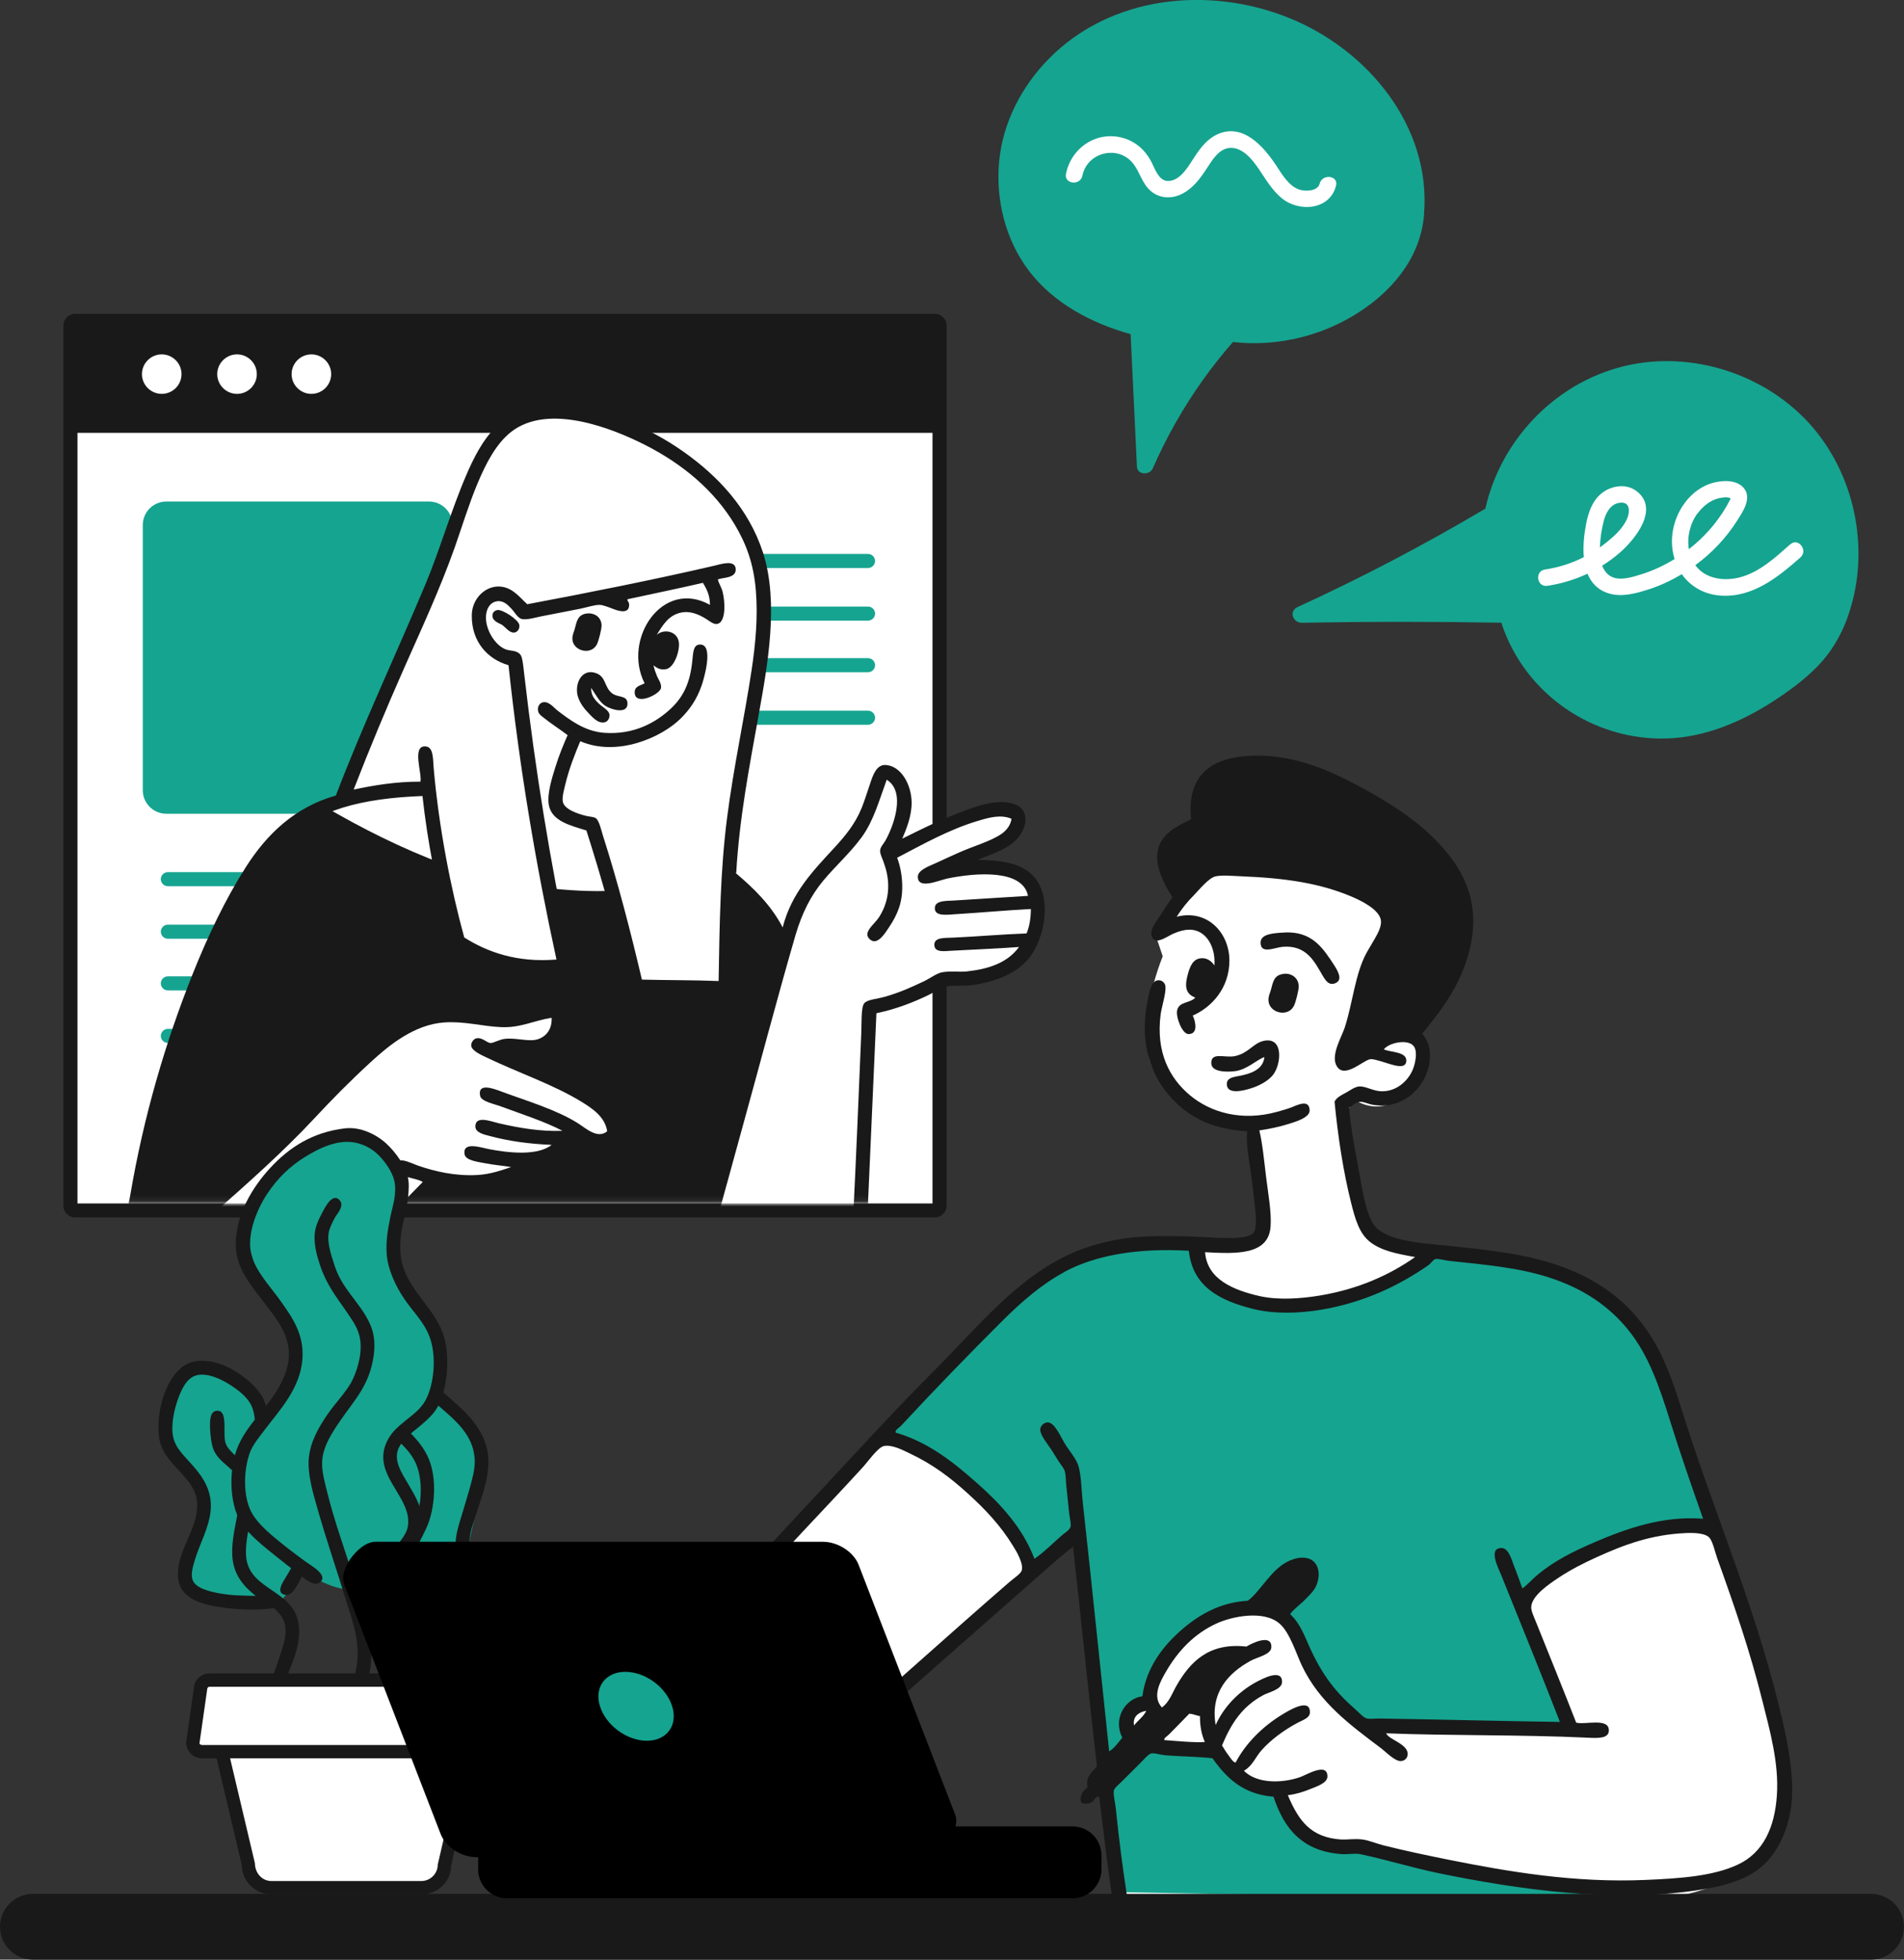
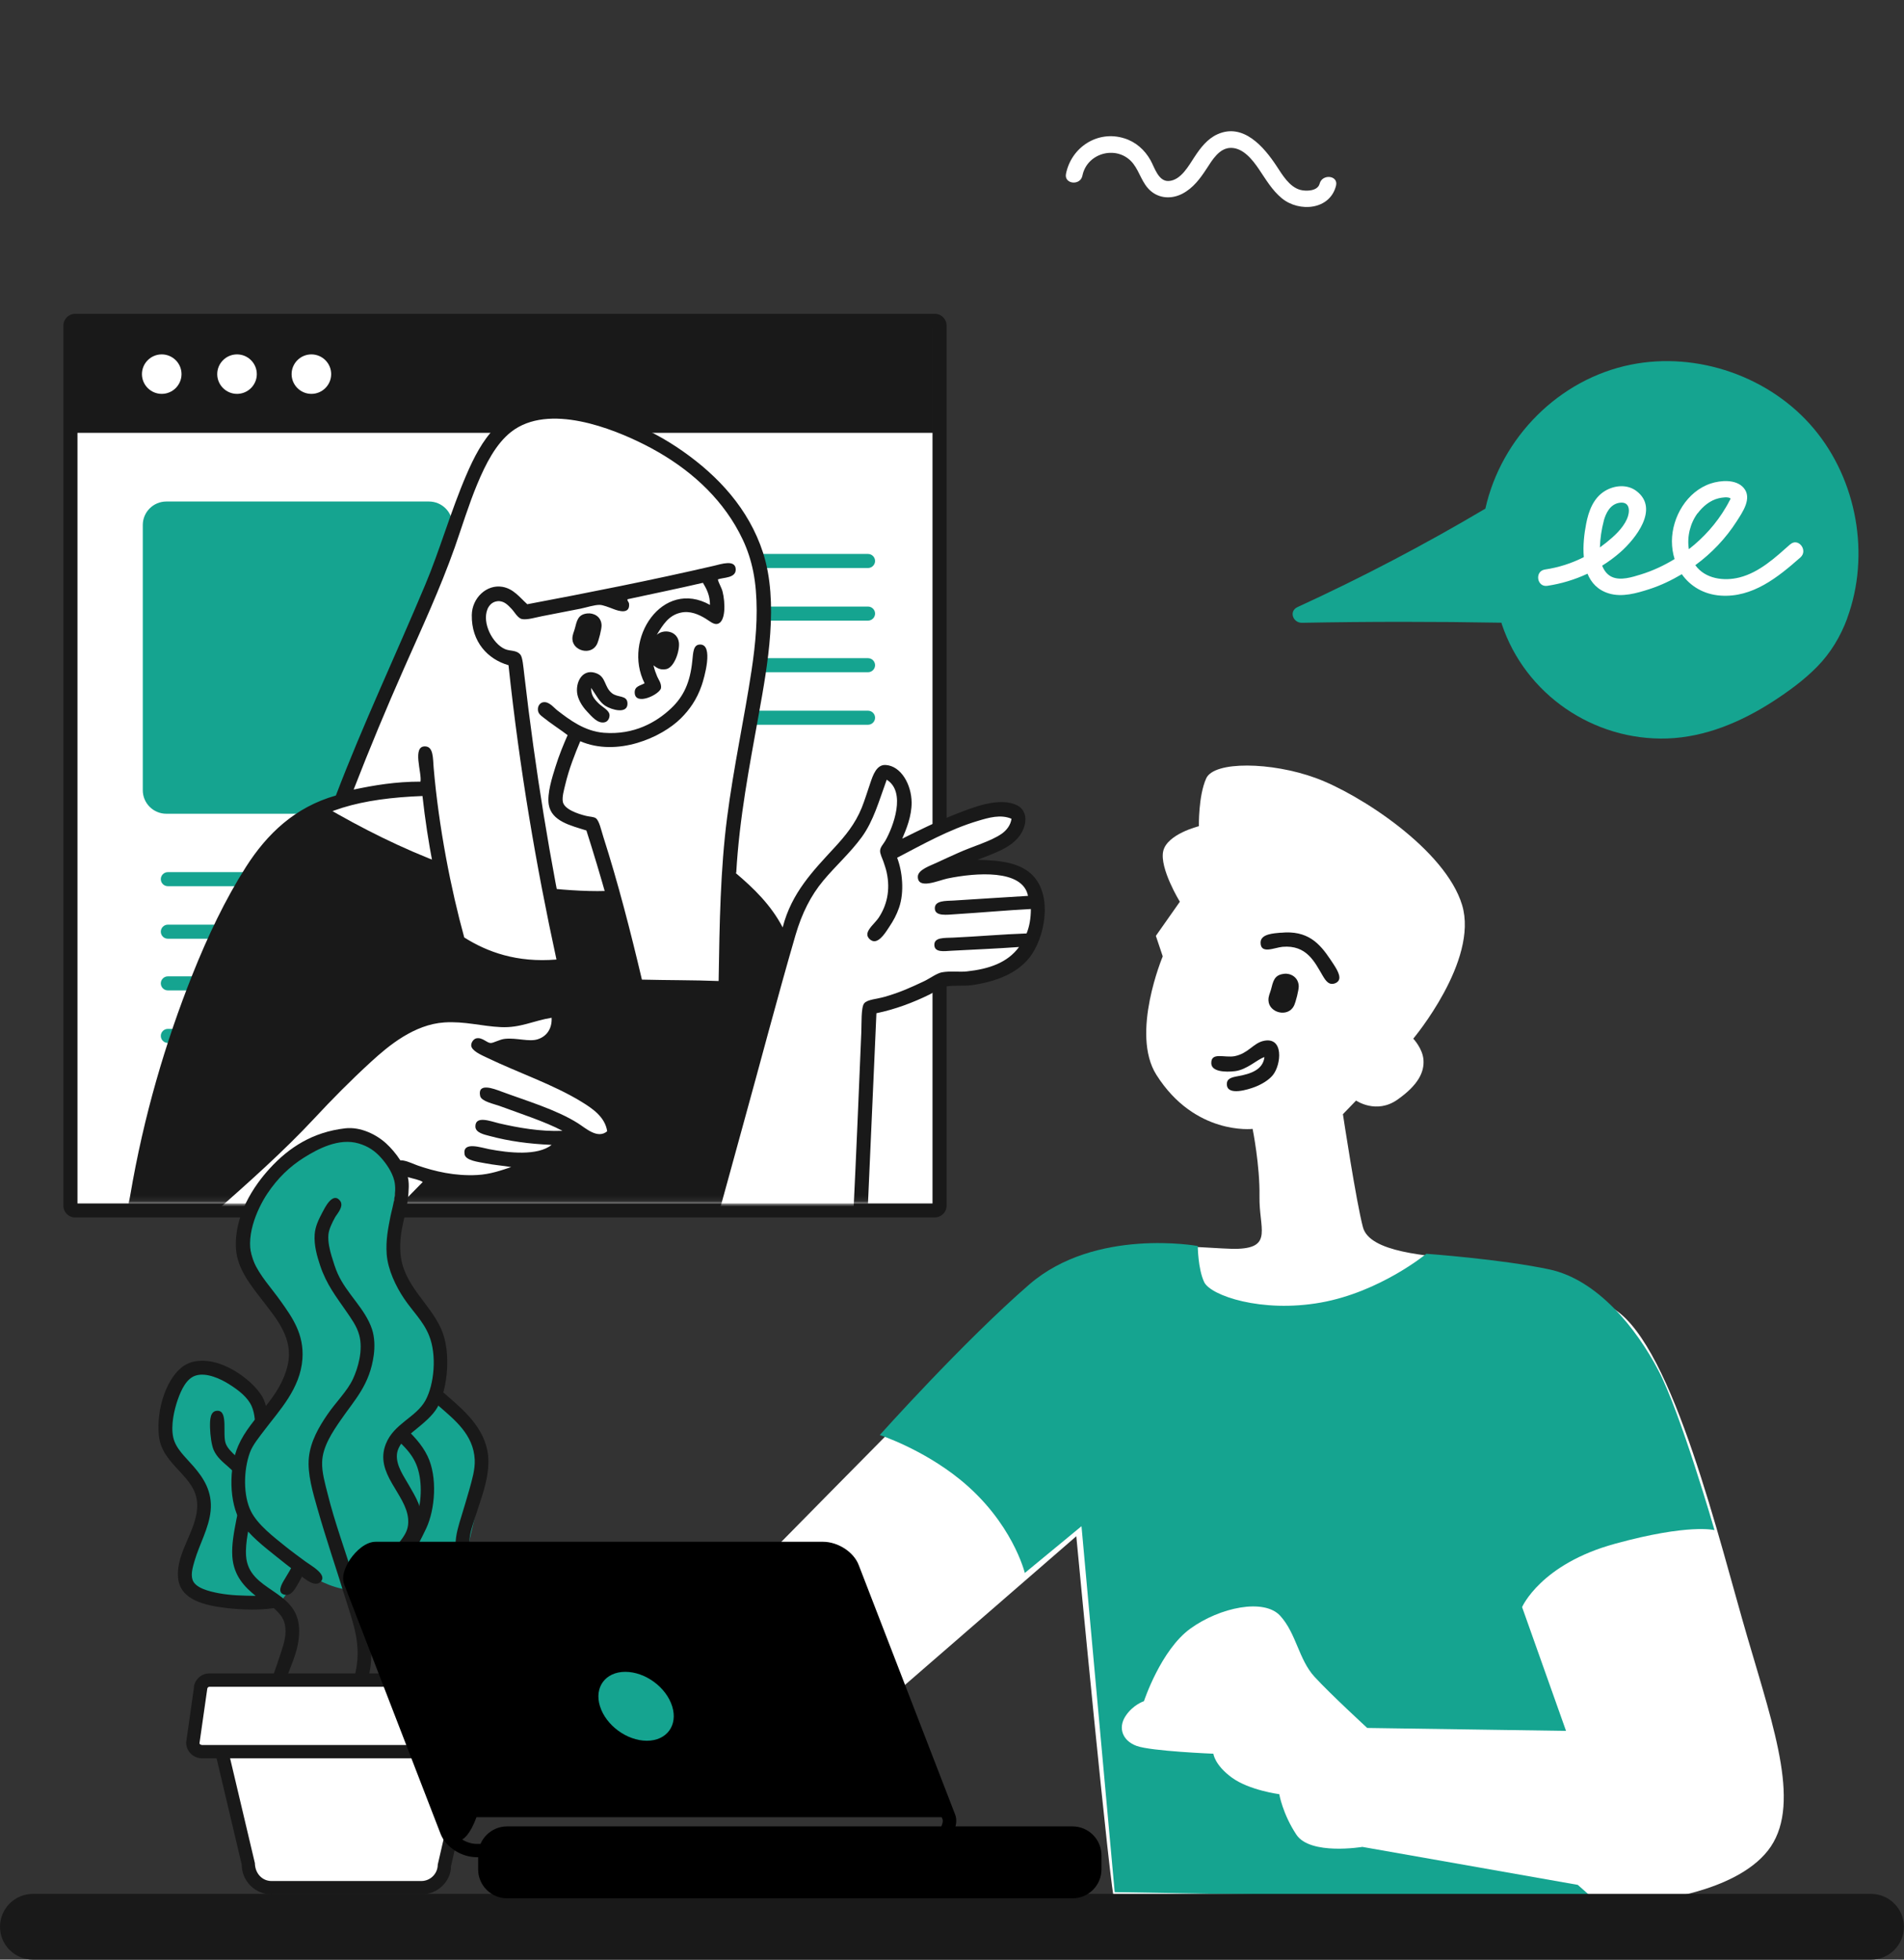
<svg xmlns="http://www.w3.org/2000/svg" width="340" height="350" viewBox="0 0 340 350" fill="none">
  <rect x="0" y="0" width="340" height="350" fill="#333333" stroke="none" />
  <g clip-path="url(#clip0_1009_967)">
    <path d="M13.415 57.305H166.938C167.402 57.305 167.777 57.678 167.777 58.142V215.342C167.777 215.805 167.402 216.179 166.938 216.179H13.415C12.951 216.179 12.576 215.805 12.576 215.342V58.142C12.576 57.678 12.951 57.305 13.415 57.305Z" fill="white" />
    <path d="M166.938 217.448H13.415C12.262 217.448 11.319 216.507 11.319 215.357V58.142C11.319 56.991 12.262 56.05 13.415 56.05H166.938C168.091 56.05 169.034 56.991 169.034 58.142V215.342C169.034 216.492 168.091 217.434 166.938 217.434V217.448ZM13.834 214.939H166.519V58.575H13.834V214.939Z" fill="#191919" />
    <mask id="mask0_1009_967" style="mask-type:luminance" maskUnits="userSpaceOnUse" x="12" y="57" width="156" height="160">
      <path d="M13.415 57.305H166.938C167.402 57.305 167.777 57.678 167.777 58.142V215.342C167.777 215.805 167.402 216.179 166.938 216.179H13.415C12.951 216.179 12.576 215.805 12.576 215.342V58.142C12.576 57.678 12.951 57.305 13.415 57.305Z" fill="white" />
    </mask>
    <g mask="url(#mask0_1009_967)">
      <path fill-rule="evenodd" clip-rule="evenodd" d="M8.369 48.461H176.086V77.308H8.369V48.461Z" fill="#191919" />
    </g>
    <path fill-rule="evenodd" clip-rule="evenodd" d="M29.704 89.573H76.597C78.918 89.573 80.804 91.455 80.804 93.77V141.141C80.804 143.457 78.918 145.339 76.597 145.339H29.704C27.384 145.339 25.497 143.457 25.497 141.141V93.77C25.497 91.455 27.384 89.573 29.704 89.573Z" fill="#15A490" />
    <path d="M155.006 101.449H87.781C87.077 101.449 86.523 100.881 86.523 100.194C86.523 99.507 87.092 98.939 87.781 98.939H155.006C155.694 98.939 156.263 99.507 156.263 100.194C156.263 100.881 155.694 101.449 155.006 101.449Z" fill="#15A490" />
    <path d="M155.006 110.846H87.781C87.077 110.846 86.523 110.278 86.523 109.591C86.523 108.903 87.092 108.336 87.781 108.336H155.006C155.694 108.336 156.263 108.903 156.263 109.591C156.263 110.278 155.694 110.846 155.006 110.846Z" fill="#15A490" />
    <path d="M155.006 120.063H87.781C87.077 120.063 86.523 119.495 86.523 118.808C86.523 118.121 87.092 117.553 87.781 117.553H155.006C155.694 117.553 156.263 118.121 156.263 118.808C156.263 119.495 155.694 120.063 155.006 120.063Z" fill="#15A490" />
    <path d="M155.006 129.444H87.781C87.077 129.444 86.523 128.877 86.523 128.189C86.523 127.502 87.092 126.935 87.781 126.935H155.006C155.694 126.935 156.263 127.502 156.263 128.189C156.263 128.877 155.694 129.444 155.006 129.444Z" fill="#15A490" />
    <path d="M97.198 158.276H29.974C29.27 158.276 28.716 157.708 28.716 157.021C28.716 156.334 29.285 155.766 29.974 155.766H97.198C97.902 155.766 98.456 156.334 98.456 157.021C98.456 157.708 97.887 158.276 97.198 158.276Z" fill="#15A490" />
    <path d="M97.198 167.658H29.974C29.27 167.658 28.716 167.09 28.716 166.403C28.716 165.716 29.285 165.148 29.974 165.148H97.198C97.902 165.148 98.456 165.716 98.456 166.403C98.456 167.09 97.887 167.658 97.198 167.658Z" fill="#15A490" />
    <path d="M97.198 176.89H29.974C29.27 176.89 28.716 176.322 28.716 175.635C28.716 174.948 29.285 174.38 29.974 174.38H97.198C97.902 174.38 98.456 174.948 98.456 175.635C98.456 176.322 97.887 176.89 97.198 176.89Z" fill="#15A490" />
    <path d="M97.198 186.271H29.974C29.27 186.271 28.716 185.704 28.716 185.016C28.716 184.329 29.285 183.762 29.974 183.762H97.198C97.902 183.762 98.456 184.329 98.456 185.016C98.456 185.704 97.887 186.271 97.198 186.271Z" fill="#15A490" />
    <path fill-rule="evenodd" clip-rule="evenodd" d="M55.606 63.295C57.553 63.295 59.139 64.879 59.139 66.821C59.139 68.763 57.553 70.347 55.606 70.347C53.66 70.347 52.073 68.763 52.073 66.821C52.073 64.879 53.66 63.295 55.606 63.295Z" fill="white" />
    <path fill-rule="evenodd" clip-rule="evenodd" d="M42.326 63.295C44.272 63.295 45.859 64.879 45.859 66.821C45.859 68.763 44.272 70.347 42.326 70.347C40.38 70.347 38.792 68.763 38.792 66.821C38.792 64.879 40.38 63.295 42.326 63.295Z" fill="white" />
    <path fill-rule="evenodd" clip-rule="evenodd" d="M28.881 63.295C30.827 63.295 32.414 64.879 32.414 66.821C32.414 68.763 30.827 70.347 28.881 70.347C26.935 70.347 25.348 68.763 25.348 66.821C25.348 64.879 26.935 63.295 28.881 63.295Z" fill="white" />
    <path fill-rule="evenodd" clip-rule="evenodd" d="M199.068 339.827C199.787 340.23 294.5 339.483 294.5 339.483C294.5 339.483 309.652 338.213 315.7 330.52C321.734 322.826 316.988 309.322 312.032 292.396C307.076 275.486 298.842 240.738 288.391 233.911C277.941 227.084 269.003 225.59 261.876 224.948C254.749 224.305 244.583 223.678 243.385 219.196C242.188 214.73 239.807 198.999 239.807 198.999L242.158 196.564C242.158 196.564 245.781 199.074 249.569 196.385C253.357 193.711 254.33 191.41 254.195 189.334C254.061 187.272 252.369 185.509 252.369 185.509C252.369 185.509 264.062 171.572 261.097 161.667C258.133 151.763 242.787 141.814 234.926 138.945C227.066 136.077 216.78 135.883 215.388 139.035C213.98 142.172 214.085 147.565 214.085 147.565C214.085 147.565 208.426 148.954 207.722 152.002C207.018 155.064 210.687 161.055 210.687 161.055L206.405 167.15L207.632 170.81C207.632 170.81 201.838 184.598 206.494 191.963C213.367 202.838 223.682 201.628 223.682 201.628C223.682 201.628 225 208.142 224.91 213.729C224.82 219.316 227.276 222.767 221.152 223.036C215.043 223.305 195.685 219.211 182.329 232.253C168.989 245.309 124.418 290.738 124.418 290.738L144.57 315.716L192.196 274.38C192.196 274.38 198.365 339.423 199.083 339.827H199.068Z" fill="white" />
-     <path fill-rule="evenodd" clip-rule="evenodd" d="M210.567 159.964L216.406 155.692C216.406 155.692 231.078 154.452 237.606 157.35C244.134 160.248 248.686 160.756 247.548 164.401C246.41 168.046 245.856 168.688 244.673 171.542C243.49 174.38 238.385 189.468 239.882 189.558C241.379 189.647 246.155 186.6 246.155 186.6L248.416 185.031L252.773 184.24C252.773 184.24 265.784 169.884 260.978 158.65C256.172 147.416 237.756 138.183 229.222 136.63C220.688 135.076 217.394 136.212 215.702 138.901C214.01 141.575 213.965 146.206 213.965 146.206C213.965 146.206 208.875 148.969 208.036 151.599C207.183 154.243 210.567 159.949 210.567 159.949V159.964Z" fill="#191919" />
    <path fill-rule="evenodd" clip-rule="evenodd" d="M279.648 309.142L271.802 287.033C271.802 287.033 275.111 279.355 288.376 275.725C301.642 272.079 306.163 273.289 306.163 273.289C306.163 273.289 300.1 252.301 296.132 244.742C292.164 237.183 285.262 228.563 276.683 226.725C268.089 224.888 254.704 223.932 254.704 223.932C254.704 223.932 246.47 230.744 235.869 232.641C225.269 234.538 216.151 231.386 215.028 228.981C213.905 226.591 213.891 222.543 213.891 222.543C213.891 222.543 195.595 219.196 183.797 229.414C172.014 239.632 157.102 256.304 157.102 256.304C157.102 256.304 164.618 258.739 171.4 264.222C180.802 271.825 183.003 280.938 183.003 280.938L193.124 272.587L199.053 337.944L284.888 339.423L281.744 336.645L243.281 329.863C243.281 329.863 233.983 331.416 231.498 327.681C229.027 323.947 228.443 320.451 228.443 320.451C228.443 320.451 223.068 319.749 219.984 317.493C216.885 315.238 216.675 313.221 216.675 313.221C216.675 313.221 205.551 312.773 202.976 311.831C200.401 310.89 199.637 308.59 200.97 306.528C202.302 304.467 204.278 303.839 204.278 303.839C204.278 303.839 207.288 294.682 212.573 290.872C217.843 287.063 225.748 285.42 228.623 288.602C231.498 291.784 231.902 296.385 234.732 299.477C237.561 302.569 244.149 308.62 244.149 308.62L279.648 309.142Z" fill="#15A490" />
-     <path fill-rule="evenodd" clip-rule="evenodd" d="M253.896 184.523C254.914 185.778 255.573 187.078 255.288 189.573C254.809 193.8 250.812 198.342 245.077 197.311C244.389 197.192 243.565 196.773 242.891 196.788C242.053 196.803 241.589 197.49 240.885 197.834C241.229 201.479 241.873 204.99 242.547 208.455C243.206 211.846 243.58 215.432 244.987 218.195C246.784 221.736 253.731 221.99 259.031 222.543C264.271 223.095 269.676 223.678 274.213 224.813C283.84 227.218 290.428 231.67 294.964 238.915C297.135 242.396 298.707 246.654 300.115 251.18C305.684 269.122 312.751 285.166 317.392 303.57C318.605 308.396 319.773 313.281 320.012 318.36C320.282 324.096 318.62 328.742 316.09 331.849C313.41 335.136 309.397 336.54 304.232 337.422C288.526 340.081 270.605 337.377 256.875 334.553C252.114 333.567 247.623 332.163 242.921 331.162C242.023 330.968 240.571 331.222 239.702 331.162C232.74 330.699 229.387 326.86 227.41 320.899C221.916 320.466 218.966 317.493 216.511 314.028C213.681 313.729 211.031 313.729 208.141 313.505C207.243 313.43 206.21 313.071 205.611 313.161C205.102 313.236 204.159 314.356 203.784 314.73C202.467 316.044 201.868 316.642 200.476 318.031C199.922 318.584 199.008 319.331 198.904 319.779C198.754 320.451 199.143 321.915 199.248 322.991C199.832 328.638 200.416 333.194 201.254 338.662C201.494 340.185 202.826 344.368 200.476 344.144C198.889 343.995 198.933 340.932 198.649 339.095C197.691 333.045 197.077 327.084 196.298 320.989C195.67 320.63 195.46 321.587 194.996 321.855C194.502 322.154 193.738 322.259 193.079 321.945C192.645 320.541 193.588 319.794 194.217 319.166C193.738 317.239 195.176 316.477 195.879 315.432C194.367 302.465 193.079 289.274 191.612 276.277C189.845 277.577 187.944 279.28 186.117 280.893C174.349 291.246 162.551 301.673 150.619 312.22C149.72 313.012 148.597 314.326 147.654 314.222C147.04 314.162 146.486 313.818 146.442 313.086C146.382 312.28 147.52 311.383 148.358 310.651C159.138 301.315 169.424 291.948 180.278 282.537C180.997 281.909 182.329 281.058 182.464 280.445C182.764 279.041 181.491 277.069 180.892 276.098C178.646 272.423 175.921 269.555 172.777 266.702C169.738 263.938 166.519 261.488 162.402 259.561C161.264 259.023 159.347 257.992 157.865 258.261C156.802 258.455 154.916 261.129 154.197 261.921C147.115 269.674 140.198 276.74 133.086 284.718C132.458 285.42 130.571 288.288 129.343 288.288C128.565 288.288 128.086 287.735 128.041 287.153C127.966 286.241 129.448 284.882 130.137 284.105C135.766 277.771 141.606 271.512 147.235 265.477C153.957 258.261 160.395 251.21 167.118 244.503C173.721 237.915 180.218 229.878 188.663 225.187C192.765 222.901 198.245 221.109 204.713 220.84C207.782 220.705 211.226 220.765 214.654 220.929C217.619 221.064 222.979 221.587 223.907 220.063C224.491 219.077 224.251 217.045 224.087 215.447C223.907 213.833 223.727 212.25 223.562 210.92C223.158 207.529 222.485 204.855 222.694 202.047C217.184 201.718 213.277 200.045 210.133 197.087C206.195 193.367 203.35 187.481 204.817 179.34C205.117 177.696 205.461 175.127 206.824 175.082C207.497 175.052 207.797 175.441 207.962 175.695C208.531 176.546 207.468 179.609 207.258 181.177C206.39 187.9 208.8 192.531 212.498 195.623C216.151 198.685 221.751 200.329 228.024 198.581C228.818 198.357 229.716 198.118 230.554 197.804C231.617 197.401 233.818 196.206 233.863 198.327C233.893 199.671 231.078 200.433 230.03 200.762C228.279 201.315 226.557 201.643 224.88 201.897C225.419 204.078 225.718 207.126 226.093 210.248C226.467 213.296 227.081 216.552 226.886 219.122C226.482 224.156 220.868 223.962 215.193 223.648C215.552 228.533 220.329 230.43 224.88 231.476C228.219 232.238 232.291 231.954 235.69 231.386C242.712 230.221 248.311 227.607 252.698 224.515C249.344 223.917 246.754 223.394 244.763 221.9C242.712 220.376 241.993 217.688 241.274 214.849C239.867 209.262 238.909 202.943 238.31 196.743C238.759 195.952 239.463 195.638 240.316 195.175C241.035 194.786 241.933 194.084 242.757 194.039C243.895 193.995 245.227 194.876 246.679 194.906C249.284 194.966 251.336 193.203 252.264 191.082C252.653 190.185 253.342 187.571 252.264 186.645C251.006 185.569 247.937 186.316 247.114 187.422C248.401 187.989 251.231 187.81 251.126 189.513C251.036 190.947 249.09 190.305 248.162 190.036C247.143 189.737 245.467 189.125 244.763 189.169C243.46 189.259 239.822 193.054 238.564 190.126C237.741 188.198 239.627 185.091 240.137 183.508C241.559 179.116 241.978 174.007 243.969 170.287C244.404 169.48 244.973 168.599 245.541 167.583C246.036 166.717 246.754 165.402 246.589 164.356C246.275 162.444 243.176 160.92 241.439 160.173C235.78 157.753 229.581 156.827 221.721 156.513C220.209 156.454 218.307 156.259 217.095 156.513C215.837 156.767 214.085 158.993 213.262 159.815C211.959 161.114 211.046 162.31 210.118 163.729C215.627 162.339 219.535 166.627 219.535 171.557C219.535 176.486 216.361 179.907 212.992 181.386C213.546 182.567 213.95 184.718 212.214 184.688C211.106 184.673 209.923 181.625 210.207 180.43C210.582 178.832 212.543 179.205 213.441 178.175C211.645 177.487 211.525 176.098 212.139 173.917C212.528 172.513 213.082 171.153 214.669 171.138C215.523 171.123 216.316 171.601 216.855 172.438C217.095 169.346 215.597 166.463 213.022 166.089C211.75 165.895 210.402 166.373 209.444 166.791C208.426 167.239 206.06 169.062 205.611 167.045C205.342 165.835 206.779 164.177 207.273 163.385C208.081 162.085 208.71 161.174 209.369 160.248C207.752 157.768 205.297 153.257 207.542 149.985C208.74 148.222 210.627 147.341 212.693 146.325C211.914 138.587 216.121 135.435 222.814 135.016C230.524 134.523 237.067 137.437 242.352 140.245C247.682 143.068 252.968 146.4 256.83 150.508C260.723 154.646 264.316 160.263 262.669 168.524C261.337 175.202 257.848 179.863 254.031 184.538L253.896 184.523ZM259.735 168.942C260.558 165.611 260.558 161.966 259.391 158.933C258.357 156.259 256.561 154.108 254.6 152.151C250.767 148.327 246.14 145.25 241.08 142.575C236.124 139.961 229.821 137.138 222.844 137.616C218.577 137.915 215.508 139.334 215.163 143.278C215.058 144.577 215.537 146.908 215.163 147.714C214.729 148.656 212.603 149.104 211.585 149.716C210.716 150.239 209.534 151.061 209.234 152.33C208.695 154.541 210.133 156.349 210.986 158.067C212.708 157.081 214.025 154.497 216.047 153.974C217.259 153.66 219.071 153.884 220.763 153.884C225.569 153.884 230.255 154.437 233.938 155.184C239.103 156.244 244.463 157.888 247.458 160.92C247.997 161.458 248.491 162.28 248.76 162.922C250.063 165.999 247.682 168.703 246.5 170.84C243.805 175.695 243.58 182.746 241.274 187.9C244.568 186.749 246.021 183.015 251.306 183.552C254.974 179.22 258.283 174.888 259.765 168.927L259.735 168.942ZM190.13 227.159C185.983 229.37 182.344 232.581 179.051 235.853C172.912 241.978 166.729 248.357 160.905 254.646C160.53 255.049 159.767 255.408 159.946 255.871C165.86 257.589 170.397 261.279 174.514 264.924C178.616 268.569 182.614 272.826 184.725 278.414C186.597 277.084 187.869 275.754 189.606 274.231C190.115 273.783 191.058 273.245 191.178 272.662C191.283 272.109 190.998 270.989 190.923 270.227C190.729 268.36 190.579 266.941 190.399 265.267C190.31 264.416 190.34 263.43 190.13 262.743C189.98 262.205 189.396 261.563 188.992 260.92C188.618 260.308 188.214 259.68 187.854 259.098C187.255 258.127 185.683 256.319 185.758 255.273C185.803 254.676 186.402 254.019 187.15 254.048C188.378 254.108 189.471 256.752 190.115 257.783C191.013 259.247 192.286 260.622 192.645 262.056C193.124 263.983 193.109 266.224 193.349 268.315C194.981 283.045 196.508 298.192 198.065 312.788C198.889 312.369 199.712 311.189 200.416 310.353C198.694 307.036 200.88 303.376 203.994 302.958C204.713 297.699 207.812 293.845 211.061 291.037C214.145 288.378 217.903 286.182 222.829 285.898C225.224 284.09 227.021 280.176 230.24 278.757C230.989 278.429 232.052 278.1 233.115 278.234C235.75 278.593 235.989 281.7 234.777 283.717C234.357 284.434 233.429 285.315 232.68 286.062C232.366 286.376 230.405 287.974 230.405 288.318C230.405 288.288 231.168 289.095 231.363 289.364C232.306 290.633 232.905 292.008 233.459 293.278C235.66 298.387 237.966 301.748 241.828 305.109C242.607 305.796 243.445 306.782 244.104 306.932C244.598 307.051 245.467 306.932 246.11 306.932C257.115 307.096 267.79 307.395 278.555 307.544C275.426 299.477 271.488 289.797 268.089 281.356C267.55 280.027 265.649 276.427 268.179 276.486C269.452 276.516 270.021 278.847 270.365 279.698C270.979 281.222 271.353 282.342 271.847 283.702C272.835 283 273.614 282.044 274.557 281.267C277.507 278.802 280.995 277.054 284.768 275.441C290.188 273.11 296.896 270.66 304.127 271.258C302.136 265.641 300.055 259.621 298.198 253.675C296.312 247.67 294.41 242.068 290.787 237.571C287.343 233.299 282.822 230.176 276.653 228.175C271.293 226.427 265.349 225.889 258.941 225.217C258.028 225.127 256.815 224.754 256.321 224.873C255.932 224.963 255.468 225.695 255.019 226.008C249.898 229.549 243.685 232.611 235.914 233.926C231.902 234.598 227.395 234.718 223.622 233.747C217.903 232.283 212.977 229.863 212.289 223.394C203.395 222.871 195.804 224.111 190.13 227.129V227.159ZM239.583 328.533C240.676 328.593 241.888 328.369 243.251 328.533C244.463 328.682 245.721 329.25 247.009 329.579C250.991 330.58 254.869 331.386 258.867 332.193C269.407 334.299 281.19 336.316 293.841 335.763C300.025 335.495 305.954 335.106 310.415 332.985C314.862 330.864 316.913 326.427 317.302 320.63C317.692 314.879 316.015 308.993 314.772 304.004C312.526 294.951 309.667 286.705 306.657 278.339C306.238 277.174 305.924 275.59 305.355 274.768C304.681 273.797 302.48 273.738 300.998 273.812C294.904 274.096 290.188 275.814 285.038 278.16C282.807 279.175 280.606 280.281 278.405 281.73C276.593 282.94 273.614 284.927 273.434 286.944C273.374 287.631 273.854 288.632 274.228 289.558C276.698 295.713 279.139 301.703 281.459 307.664C283.016 308.112 287.298 306.723 287.298 309.053C287.298 310.547 285.337 310.457 283.376 310.353C271.608 309.8 258.762 310.024 247.533 309.576C247.922 310.696 251.56 311.488 251.366 313.4C251.291 314.117 250.737 314.521 250.138 314.535C249.06 314.565 247.518 312.922 246.649 312.265C240.975 308.007 235.615 304.034 232.516 297.565C231.438 295.294 230.345 291.604 228.503 289.991C225.748 287.571 220.149 288.617 217.169 289.991C213.217 291.829 210.342 294.876 208.186 298.611C207.228 300.284 205.656 302.973 207.483 304.96C208.8 304.034 209.324 302.39 210.103 301.046C212.498 296.878 215.822 293.322 222.574 294.084C223.503 293.502 227.201 291.679 227.021 294.264C226.931 295.518 224.536 295.967 223.353 296.609C219.415 298.76 216.076 302.226 217.08 308.097C218.487 304.96 221.092 302.166 224.311 300.433C225.344 299.881 228.997 297.894 228.937 300.433C228.908 301.733 226.587 302.241 225.718 302.689C221.841 304.721 219.864 307.798 218.217 311.742C218.532 312.25 218.921 312.907 219.355 313.475C219.73 313.983 220.284 314.879 220.658 314.774C222.425 311.398 225.464 308.351 228.937 306.244C229.806 305.722 234.043 303.003 233.908 305.901C233.863 306.842 232.68 307.186 231.812 307.649C229.357 308.933 226.916 310.741 225.269 312.608C224.146 313.878 223.682 315.372 222.125 316.268C224.431 318.584 228.878 318.539 232.156 317.404C233.249 317.03 237.097 314.655 237.037 317.314C237.007 318.494 235.031 319.092 234.073 319.495C232.68 320.063 231.498 320.436 229.971 320.63C231.917 325.232 234.073 328.204 239.568 328.548L239.583 328.533ZM202.512 308.172C203.201 307.26 204.174 306.633 204.698 305.557C203.365 305.766 202.197 306.603 202.512 308.172ZM212.363 306.08C211.24 307.23 209.923 308.605 208.785 309.74C208.411 310.114 207.782 310.457 207.917 310.786C210.177 310.95 213.187 311.264 215.148 311.129C214.594 309.86 214.265 308.351 214.28 306.513C213.606 306.409 213.127 306.11 212.363 306.08Z" fill="#191919" />
    <path fill-rule="evenodd" clip-rule="evenodd" d="M228.683 166.597C233.519 166.104 235.645 168.494 237.576 171.377C238.34 172.528 239.358 173.932 239.148 174.858C239.029 175.411 238.355 175.769 237.756 175.725C237.022 175.68 236.498 174.769 236.184 174.246C234.762 171.826 233.339 168.733 229.027 169.107C227.62 169.226 225.075 170.511 225.105 168.33C225.12 166.761 227.56 166.702 228.683 166.582V166.597Z" fill="#191919" />
    <path fill-rule="evenodd" clip-rule="evenodd" d="M229.297 173.917C230.375 173.798 231.827 174.44 231.917 176.098C231.947 176.755 231.393 178.996 231.049 179.668C229.956 181.775 226.617 180.893 226.512 178.712C226.467 177.936 226.796 177.353 226.946 176.8C227.35 175.276 227.515 174.111 229.297 173.932V173.917Z" fill="#191919" />
    <path fill-rule="evenodd" clip-rule="evenodd" d="M225.808 188.796C224.491 189.199 222.694 191.067 220.493 191.321C218.816 191.515 216.361 191.425 216.301 189.931C216.226 187.81 218.697 188.99 220.493 188.632C222.889 188.139 223.757 186.376 225.554 185.928C229.312 185.016 228.803 190.185 227.291 192.023C226.527 192.964 225.239 193.681 224.146 194.114C222.874 194.607 219.236 195.742 219.086 193.771C218.996 192.635 219.879 192.426 221.092 192.202C223.338 191.799 225.524 191.067 225.793 188.811L225.808 188.796Z" fill="#191919" />
    <mask id="mask1_1009_967" style="mask-type:luminance" maskUnits="userSpaceOnUse" x="12" y="57" width="184" height="159">
      <path d="M13.415 57.305H166.938C167.402 57.305 167.777 57.678 195.565 58.142V215.342C167.777 215.805 167.402 216.179 166.938 214.924H13.415C12.951 216.179 12.576 215.805 12.576 215.342V58.157C12.576 57.694 12.951 57.32 13.415 57.32V57.305Z" fill="white" />
    </mask>
    <g mask="url(#mask1_1009_967)">
      <path fill-rule="evenodd" clip-rule="evenodd" d="M154.706 217.269H23.536C23.536 217.269 28.462 190.813 36.142 172.244C47.925 143.741 61.685 141.978 61.685 141.978C61.685 141.978 76.028 107.858 79.666 97.954C83.304 88.049 87.871 73.155 96.719 73.379C105.583 73.603 124.148 79.429 130.661 90.484C137.174 101.539 137.728 102.36 135.452 118.569C133.176 134.777 129.987 157.469 129.987 157.469C129.987 157.469 131.784 158.022 134.194 160.741C136.605 163.46 139.405 167.538 139.405 167.538C139.405 167.538 143.237 159.202 146.966 155.632C150.694 152.062 154.017 147.102 155.11 144.652C156.203 142.187 156.039 137.9 157.551 137.855C159.063 137.825 161.668 138.363 161.414 141.799C161.159 145.235 158.808 152.286 158.808 152.286C158.808 152.286 172.328 145.011 176.46 144.742C180.578 144.473 184.051 146.355 181.087 148.939C178.107 151.509 168.9 155.393 168.9 155.393C168.9 155.393 180.563 152.39 183.527 157.738C186.492 163.101 185.294 168.554 181.506 171.9C177.733 175.247 168.226 175.008 168.226 175.008C168.226 175.008 163.225 177.771 160.575 178.697C157.925 179.624 155.455 180.206 155.455 180.206L154.691 217.269H154.706Z" fill="white" />
      <path fill-rule="evenodd" clip-rule="evenodd" d="M140.632 167.449C140.632 167.449 137.309 161.712 133.745 159.143C130.182 156.573 127.786 155.124 127.786 155.124C127.786 155.124 106.93 163.848 87.287 158.142C67.644 152.435 57.882 145.235 57.882 145.235C57.882 145.235 43.494 148.79 33.013 180.027C22.533 211.264 23.596 218.345 23.596 218.345L34.945 218.091C34.945 218.091 62.718 191.201 68.647 186.734C74.576 182.268 79.771 180.236 84.787 180.699C89.802 181.162 94.548 182.626 96.465 181.625C98.381 180.61 98.052 179.19 99.325 180.445C100.597 181.715 101.256 182.865 98.995 184.643C96.734 186.421 93.53 186.57 93.53 186.57L88.575 187.242C88.575 187.242 99.953 192.247 104.714 195.967C109.461 199.671 111.033 203.272 108.996 203.675C106.975 204.093 103.532 202.495 103.532 202.495C103.532 202.495 96.57 208.082 90.416 209.531C84.263 210.98 77.48 210.786 77.48 210.786L64.365 224.783L126.05 221.93L140.677 167.434L140.632 167.449Z" fill="#191919" />
      <path fill-rule="evenodd" clip-rule="evenodd" d="M91.958 117.822L100.867 172.065C100.867 172.065 95.462 174.739 89.937 172.229C84.427 169.719 81.118 168.375 81.118 168.375L76.492 140.544C76.492 140.544 73.288 140.245 69.44 140.872C65.578 141.515 61.37 142.471 61.37 142.471C61.37 142.471 75.16 109.262 80.355 97.7C85.565 86.137 88.814 74.619 94.563 73.887C100.313 73.155 122.651 75.471 130.436 91.156C138.237 106.842 136.365 106.185 135.976 111.533C135.587 116.881 131.484 141.59 130.676 151.359C129.882 161.129 129.418 176.173 129.418 176.173L112.949 175.336L105.807 146.908C105.807 146.908 98.591 146.25 99.175 142.889C99.759 139.528 103.127 130.819 103.127 130.819C103.127 130.819 113.129 134.06 118.594 129.639C124.058 125.217 124.043 116.224 124.058 115.462C124.058 114.715 125.66 112.026 125.66 112.026L127.173 110.009L126.843 102.629L93.74 108.411C93.74 108.411 89.907 105.647 87.601 106.483C85.311 107.32 85.011 110.92 85.835 113.445C86.673 115.955 91.973 117.807 91.973 117.807L91.958 117.822Z" fill="white" />
      <path fill-rule="evenodd" clip-rule="evenodd" d="M131.365 155.916C134.644 158.694 137.698 161.667 139.764 165.641C141.351 159.426 145.229 155.497 149.092 151.3C150.888 149.343 152.7 147.192 153.883 144.264C154.362 143.068 154.886 141.41 155.395 139.901C155.889 138.423 156.533 136.525 158.165 136.63C160.904 136.809 162.761 140.111 162.791 143.337C162.806 145.757 161.848 148.088 161.114 149.791C164.079 148.327 166.938 146.863 170.606 145.429C173.346 144.368 178.586 142.127 181.776 143.92C182.854 144.518 183.392 145.847 182.958 147.446C181.94 151.091 177.898 152.226 174.559 153.57C179.006 153.645 182.3 154.198 184.396 156.334C188.094 160.114 186.537 167.732 183.722 171.168C181.491 173.887 177.853 175.336 173.556 175.949C172.074 176.158 170.457 175.919 168.855 176.203C167.956 176.352 166.863 177.203 165.995 177.622C163.135 179.026 159.946 180.251 156.503 180.968C155.964 193.009 155.455 204.676 154.901 217.105C154.826 218.912 155.02 221.094 153.553 221.123C151.831 221.168 152.311 218.24 152.385 216.761C152.924 205.632 153.344 195.459 153.808 184.314C153.868 182.82 153.748 179.892 154.317 179.205C154.871 178.503 156.593 178.443 158.015 178.025C160.74 177.248 162.671 176.352 164.992 175.261C165.95 174.813 167.283 173.827 168.181 173.663C169.723 173.379 171.28 173.648 172.643 173.499C176.655 173.065 179.919 171.93 181.97 169.137C178.137 169.42 174.035 169.585 169.873 169.809C168.6 169.884 166.908 170.152 166.848 168.808C166.788 167.374 168.63 167.538 170.217 167.463C174.514 167.269 179.051 166.866 183.318 166.716C183.812 165.506 184.081 164.072 184.081 162.354C179.739 162.578 175.188 162.997 170.636 163.281C169.079 163.385 167.058 163.669 166.938 162.354C166.803 160.801 168.885 160.92 170.217 160.846C174.709 160.577 179.185 160.263 183.572 160.009C182.629 155.214 174.289 155.856 169.199 156.902C167.627 157.23 163.854 158.963 163.899 156.558C163.929 155.318 166.19 154.601 167.178 154.123C168.525 153.481 169.828 152.913 171.041 152.36C173.736 151.135 176.895 150.284 178.856 148.924C179.679 148.357 180.473 147.416 180.623 146.235C178.691 145.399 176.49 146.056 174.739 146.579C169.424 148.148 164.692 150.866 160.201 153.197C161.129 155.572 161.533 159.322 160.53 162.16C160.096 163.385 159.587 164.371 158.763 165.596C158.344 166.209 157.206 168.18 156.069 168.106C155.515 168.076 154.946 167.508 154.886 167.015C154.781 165.984 156.248 164.894 156.907 163.908C158.314 161.787 159.048 159.053 158.329 155.781C158.195 155.154 157.94 154.452 157.745 153.854C157.521 153.212 157.132 152.51 157.161 151.927C157.191 151.3 157.73 150.777 158.09 150.164C159.512 147.67 161.863 141.455 158.344 139.259C156.922 143.158 155.994 146.594 153.898 149.492C151.816 152.345 149.226 154.631 147.01 157.29C144.78 159.964 143.193 163.131 142.055 167.015C138.776 178.294 135.766 189.827 132.562 201.389C130.781 207.813 128.924 214.7 127.023 221.512C126.708 222.617 126.334 223.588 125.511 223.603C123.4 223.678 124.492 221.123 124.927 219.585C129.269 203.78 133.371 188.572 137.863 172.632C138.177 171.527 138.806 170.167 138.791 169.361C138.761 168.509 137.788 167.075 137.368 166.343C135.722 163.535 133.655 161.07 131.23 159.128C131.05 163.161 130.901 168.255 130.901 173.125C130.901 174.559 131.275 176.561 130.571 177.323C129.688 178.249 127.891 177.487 126.544 177.667C127.921 181.058 129.897 184.598 129.897 189.408C129.897 198.939 123.429 204.243 115.943 206.513C114.94 209.755 113.982 212.997 112.919 216.492C112.575 217.628 112.425 219.301 111.152 219.256C109.026 219.196 110.344 216.358 110.733 215.058C111.422 212.817 112.141 210.308 112.829 208.022C113.159 206.932 113.533 205.139 114.012 204.676C114.626 204.048 117.156 203.451 117.965 203.077C121.887 201.285 124.717 198.85 126.289 194.771C128.61 188.751 126.229 181.835 123.519 177.667C121.798 177.592 120.061 177.577 118.144 177.577C116.692 177.577 114.117 177.861 113.024 177.248C112.215 176.8 112.036 175.007 111.766 173.812C109.82 165.223 107.17 156.02 104.714 148.327C101.915 147.446 98.486 146.684 97.992 143.711C97.663 141.679 98.651 138.706 99.175 137.003C99.834 134.867 100.657 132.895 101.361 131.297C99.998 130.266 98.381 129.235 96.989 128.115C96.51 127.726 95.986 127.398 96.061 126.516C96.121 125.904 96.555 125.5 96.989 125.426C98.052 125.247 98.83 126.352 99.594 126.935C101.69 128.548 104.4 130.61 107.829 130.878C113.219 131.297 117.216 128.996 119.836 126.516C122.052 124.425 123.235 121.93 123.624 118.046C123.789 116.418 123.819 115.163 124.972 115.118C127.532 115.013 125.72 121.198 125.301 122.408C124.433 124.933 123.13 126.755 121.603 128.279C118.114 131.76 110.194 135.211 103.621 132.387C102.678 134.628 101.615 137.272 100.927 140.185C100.717 141.067 100.343 142.366 100.507 143.203C100.762 144.547 103.172 145.354 104.625 145.713C105.268 145.877 106.002 145.862 106.391 146.131C107.02 146.564 107.379 148.372 107.739 149.477C110.329 157.559 112.605 166.373 114.626 174.963C119.162 175.082 123.849 175.037 128.325 175.217C128.49 164.879 128.64 155.333 129.838 146.041C131.005 136.988 132.907 128.324 134.209 119.719C134.928 114.939 135.362 110.188 134.973 105.468C134.584 100.717 133.281 97.207 131.275 93.815C127.562 87.571 121.857 82.835 115.06 79.4C109.52 76.606 97.992 71.9 91.284 77.129C88.545 79.28 86.733 82.85 85.236 86.436C83.694 90.141 82.511 94.04 81.208 97.759C78.573 105.199 75.279 112.28 72.135 119.391C68.991 126.501 65.997 133.687 63.152 141.022C66.835 140.245 70.638 139.603 75.085 139.603C75.384 138.094 73.483 133.104 76.013 133.313C77.391 133.433 77.301 135.405 77.435 137.093C78.349 147.759 80.535 158.859 82.9 167.434C87.032 170.048 92.303 171.96 99.369 171.377C95.731 154.646 92.767 137.227 90.805 118.808C87.137 117.762 84.173 114.67 84.248 109.845C84.293 106.797 86.898 104.332 89.712 104.81C91.704 105.154 92.782 106.678 94.159 107.918C104.954 105.886 116.632 103.57 127.517 101.046C128.73 100.762 131.365 99.851 131.38 101.718C131.38 103.287 129.179 103.107 128.191 103.481C128.28 104.048 128.849 104.93 129.029 105.662C129.523 107.574 129.643 111.234 128.026 111.443C127.352 111.533 126.708 110.905 125.93 110.442C124.822 109.785 123.235 109.008 121.483 109.441C119.417 109.934 118.429 111.503 117.276 113.385C118.474 112.295 120.944 112.638 121.229 114.73C121.423 116.268 120.39 119.226 118.968 119.51C117.875 119.719 117.291 119.286 116.692 118.838C116.902 119.704 117.096 120.197 117.366 120.855C117.545 121.303 118.144 122.05 118.04 122.871C117.875 124.007 113.398 126.173 113.338 123.708C113.308 122.558 114.282 122.498 115.105 122.035C111.107 114.132 118.309 103.287 126.783 108.037C126.783 106.304 126.169 105.184 125.526 104.093C121.094 105.124 116.557 106.05 112.081 107.021C111.901 107.23 112.305 107.484 112.335 107.858C112.5 109.755 110.479 109.143 109.565 108.784C108.712 108.455 107.664 108.052 107.125 108.037C106.182 108.007 104.774 108.485 103.681 108.709C101.301 109.187 99.384 109.561 96.794 110.054C95.806 110.233 94.114 110.771 93.186 110.562C92.422 110.382 91.853 109.247 91.329 108.724C90.76 108.142 90.012 107.245 88.814 107.38C87.736 107.499 87.242 108.336 87.047 108.799C86.044 111.294 87.961 114.954 90.162 115.925C91.12 116.343 92.183 116.044 92.931 116.926C93.321 117.389 93.456 119.107 93.605 120.362C95.626 137.885 98.217 153.615 101.585 169.659C101.825 170.81 102.499 172.333 102.004 173.185C101.391 174.246 97.797 174.036 96.121 174.022C91.344 173.992 88.679 173.051 85.191 171.512C83.828 170.899 81.523 170.123 80.819 169.166C80.355 168.524 80.16 167.075 79.891 165.984C77.974 158.351 76.372 150.672 75.444 142.172C64.44 142.59 56.579 144.682 50.995 150.06C45.74 155.124 42.041 162.892 38.807 170.093C32.609 183.911 28.058 199.582 25.273 216.956C25.033 218.434 24.569 220.765 22.922 219.555C21.919 218.823 22.952 215.282 23.252 213.52C25.662 199.283 29.57 186.107 34.346 174.111C37.086 167.224 40.245 160.592 43.928 154.825C47.686 148.939 52.657 144.159 59.978 142.082C64.814 129.399 70.593 117.18 75.938 104.437C78.498 98.357 80.52 91.246 83.245 84.897C86.014 78.458 89.413 72.856 97.782 72.319C103.068 71.975 107.544 73.499 111.392 75.007C115.539 76.621 118.788 78.384 121.977 80.624C128.176 84.987 133.7 90.813 136.261 98.73C139.105 107.574 137.084 118.778 135.497 127.562C133.82 136.929 132.038 145.996 131.469 155.901L131.365 155.916Z" fill="#191919" />
-       <path fill-rule="evenodd" clip-rule="evenodd" d="M88.769 108.963C89.668 108.754 92.542 110.666 92.722 111.563C92.886 112.354 92.333 112.952 91.794 112.982C90.985 113.042 90.281 112.056 89.698 111.637C89.293 111.339 87.946 111.025 87.931 109.964C87.931 109.352 88.38 109.053 88.769 108.963Z" fill="#191919" />
      <path fill-rule="evenodd" clip-rule="evenodd" d="M104.909 109.561C105.957 109.456 107.35 110.054 107.424 111.652C107.454 112.295 106.915 114.446 106.586 115.088C105.538 117.12 102.319 116.268 102.214 114.162C102.184 113.4 102.499 112.847 102.633 112.325C103.023 110.846 103.187 109.74 104.894 109.561H104.909Z" fill="#191919" />
      <path fill-rule="evenodd" clip-rule="evenodd" d="M105.568 122.886C105.538 124.051 105.987 124.753 106.915 125.65C107.574 126.292 108.832 126.875 108.847 127.741C108.847 128.369 108.487 128.877 108.008 128.996C106.736 129.325 105.613 127.906 104.819 127.069C103.861 126.053 103.172 124.798 103.053 123.723C102.813 121.512 104.235 119.301 106.586 120.287C108.233 120.974 107.903 122.722 109.281 123.812C110.359 124.664 112.021 124.096 112.051 125.65C112.081 127.592 109.221 126.785 108.098 126.068C107.035 125.381 106.436 124.126 105.583 122.886H105.568Z" fill="#191919" />
      <path fill-rule="evenodd" clip-rule="evenodd" d="M64.155 187.944C68.018 185.3 71.986 180.58 79.022 180.072C82.945 179.788 86.149 180.908 90.027 180.908C91.659 180.908 93.141 180.505 94.563 180.072C96.15 179.594 98.815 178.533 100.193 179.653C100.822 180.176 101.076 181.102 101.121 181.834C101.406 186.48 96.734 189.379 91.539 188.034C96.031 190.663 102.633 192.471 107.005 195.832C108.398 196.908 109.925 198.357 110.613 199.94C111.871 202.794 109.685 205.617 106.406 205.139C105.463 205.004 104.909 204.228 103.711 204.392C102.918 204.497 102.049 205.497 100.941 206.155C100.178 206.603 99.25 206.932 98.591 207.335C97.872 207.768 97.258 208.411 96.659 208.754C92.857 211.025 87.062 212.967 81.029 212.28C80.265 212.19 79.277 211.727 78.513 211.861C77.959 211.951 76.971 213.191 76.492 213.714C72.764 217.762 69.036 221.318 65.069 225.276C64.41 225.934 63.691 226.905 62.883 226.875C62.314 226.845 61.76 226.457 61.715 225.784C61.61 224.529 64.215 222.543 64.904 221.84C68.422 218.33 72.21 214.476 75.489 211.114C74.426 210.323 70.698 210.338 70.623 208.515C70.518 206.155 73.258 207.708 74.651 208.186C77.6 209.202 81.238 210.084 85.236 209.86C87.512 209.74 89.548 209.023 91.284 208.44C89.787 208.186 88.335 208.097 86.658 207.768C85.46 207.529 83.155 207.29 82.96 206.17C82.556 203.794 85.91 204.975 87.332 205.244C90.82 205.916 96.016 206.483 98.501 204.482C94.489 204.302 90.955 203.839 87.407 202.883C86.493 202.644 84.906 202.316 84.891 201.21C84.862 199.148 87.691 200.299 89.099 200.627C92.452 201.404 96.495 202.136 100.447 201.972C97.348 200.329 93.066 198.954 89.188 197.52C88.245 197.177 85.954 196.713 85.745 195.757C85.206 193.292 88.2 194.458 89.443 194.921C93.995 196.609 99.384 198.192 103.217 200.627C104.61 201.509 106.721 203.496 108.427 202.047C108.038 199.447 105.718 197.938 103.801 196.758C98.681 193.636 92.587 191.619 86.913 188.886C85.969 188.437 84.158 187.661 84.143 186.705C84.143 186.107 84.622 185.539 85.071 185.45C86.104 185.226 86.928 186.256 87.586 186.286C88.125 186.316 89.203 185.629 90.192 185.539C92.273 185.33 94.444 186.107 95.986 185.629C97.707 185.091 98.606 183.627 98.501 181.775C95.222 182.313 92.916 183.612 89.428 183.448C86.074 183.298 82.96 182.372 79.352 182.611C73.947 182.97 69.395 186.764 66.251 189.647C62.553 193.039 59.244 196.4 56.175 199.701C50.605 205.677 44.347 211.234 38.029 216.806C37.191 217.538 36.023 218.898 35.08 218.823C34.256 218.748 34.002 218.121 33.986 217.643C33.957 216.477 36.412 214.879 37.101 214.296C44.542 207.768 51.384 201.344 58.196 193.92C58.765 193.307 59.484 192.844 59.798 192.321C60.113 191.784 60.292 190.977 60.562 190.305C61.849 187.048 63.107 183.941 64.425 180.58C64.814 179.579 65.383 176.95 66.521 176.8C68.752 176.531 67.674 179.205 67.195 180.4C66.206 182.88 65.053 185.719 64.17 187.944H64.155Z" fill="#191919" />
      <path fill-rule="evenodd" clip-rule="evenodd" d="M79.487 154.437C79.561 155.438 79.831 156.274 79.906 157.29C70.908 154.063 62.583 150.149 55.292 145.22C56.205 144.936 57.088 144.159 57.807 143.965C64.559 147.924 71.686 151.524 79.487 154.437Z" fill="#191919" />
      <path fill-rule="evenodd" clip-rule="evenodd" d="M97.633 158.635C101.436 158.978 105.658 159.337 109.82 159.053C109.82 160.069 110 160.875 110.329 161.563C106.301 161.996 101.63 161.637 97.887 161.234C97.917 160.263 97.797 159.426 97.633 158.635Z" fill="#191919" />
    </g>
    <path fill-rule="evenodd" clip-rule="evenodd" d="M5.884 338.258H334.101C337.35 338.258 339.985 340.887 339.985 344.129C339.985 347.371 337.35 350 334.101 350H5.884C2.635 350 0 347.371 0 344.129C0 340.887 2.635 338.258 5.884 338.258Z" fill="#191919" />
    <path fill-rule="evenodd" clip-rule="evenodd" d="M71.177 291.515C73.138 292.142 76.762 290.155 80.34 287.153C83.918 284.135 82.975 280.908 83.23 278.085C83.484 275.261 87.796 261.757 85.715 257.888C83.634 254.019 73.812 243.068 67.135 245.19C60.457 247.326 59.274 257.619 61.101 260.771C62.928 263.908 68.497 267.777 67.464 271.153C66.431 274.529 61.116 276.233 61.52 281.132C61.909 286.032 69.231 290.902 71.177 291.515Z" fill="#15A490" />
    <path fill-rule="evenodd" clip-rule="evenodd" d="M60.083 258.739V256.364C60.352 253.72 60.876 251.763 61.67 249.701C62.778 246.788 64.14 244.069 66.925 243.188C69.874 242.262 73.109 244.189 74.965 245.414C77.016 246.758 78.379 248.013 80.13 249.537C83.155 252.166 87.212 255.677 87.212 261.04C87.212 264.506 85.865 267.747 84.906 270.795C84.412 272.378 83.814 273.902 83.799 275.71C83.769 277.517 84.442 279.235 84.353 281.267C84.233 284.344 82.541 285.793 80.699 287.377C79.951 288.019 77.735 290.335 76.328 289.842C75.848 289.677 75.639 289.244 75.609 288.886C75.519 287.974 76.297 287.556 76.956 287.138C78.738 286.002 81.118 284.389 81.732 282.372C82.331 280.371 81.343 277.995 81.343 275.949C81.343 274.141 81.912 272.378 82.376 270.869C82.84 269.331 83.334 267.732 83.814 266.029C84.293 264.281 84.847 262.489 84.772 260.711C84.562 256.215 81.148 253.555 78.334 251.105C76.956 249.91 75.534 248.715 73.887 247.61C72.555 246.728 70.189 245.025 68.078 245.384C65.997 245.742 64.544 248.88 63.856 250.702C62.972 253.062 62.104 256.782 62.748 259.277C63.796 263.34 67.734 264.864 68.707 268.718C69.485 271.781 67.539 273.663 66.161 275.232C65.278 276.232 63.721 277.457 63.302 278.802C62.613 281.028 63.437 283.373 64.499 284.837C65.877 286.719 69.081 288.049 71.177 289.125C70.563 288.094 70.294 287.287 70.069 286.421C68.377 279.997 73.258 275.097 74.606 270.227C75.399 267.344 75.354 263.579 74.127 261.1C73.483 259.785 72.674 258.859 71.417 257.604C70.818 257.006 68.452 255.244 68.632 254.108C68.692 253.765 69.186 253.212 69.665 253.152C70.503 253.048 71.042 253.78 71.731 254.422C73.632 256.185 75.324 257.933 76.342 260.054C78.154 263.788 77.705 269.585 76.103 272.991C75.294 274.724 74.336 276.412 73.558 278.234C72.779 280.042 72.001 282.283 72.21 284.658C72.659 289.767 77.66 292.142 77.615 297.834C77.57 303.899 72.195 306.902 70.144 311.398C68.467 315.058 67.913 319.809 67.674 324.649C67.569 326.711 67.734 328.668 66.401 328.697C65.203 328.727 65.084 327.846 65.203 325.276C65.248 324.455 65.368 322.244 65.518 320.84C65.832 317.897 66.371 314.984 67.03 312.743C67.763 310.233 68.946 308.261 70.369 306.469C71.851 304.601 73.528 302.868 74.426 300.911C75.998 297.505 74.336 293.726 72.599 291.545C71.342 292.471 70.114 291.395 68.781 290.678C64.889 288.542 60.592 286.271 60.592 280.52C60.592 277.159 62.179 275.874 63.931 274.096C64.919 273.095 66.446 271.452 66.401 269.884C66.371 268.853 65.578 267.837 64.964 267.03C63.032 264.476 60.637 262.235 60.113 258.694L60.083 258.739Z" fill="#191919" />
    <path fill-rule="evenodd" clip-rule="evenodd" d="M47.985 287.003C46.084 286.973 34.585 287.272 32.789 282.641C30.992 278.01 38.553 269.764 35.933 266.238C33.298 262.713 30.004 260.995 29.989 255.931C29.959 250.881 30.693 245.698 33.792 244.727C36.876 243.756 44.182 245.578 45.605 249.253C47.027 252.943 45.5 258.635 48.33 262.115C51.16 265.596 55.382 267.135 55.352 272.169C55.307 277.203 52.687 283 51.639 284.12C50.59 285.24 49.902 287.033 48 287.003H47.985Z" fill="#15A490" />
    <path fill-rule="evenodd" clip-rule="evenodd" d="M45.62 285.001C43.718 283.463 41.727 281.476 41.487 278.01C41.338 275.874 41.802 273.543 42.206 271.422C42.581 269.495 43.314 266.836 42.925 265.073C42.296 262.265 39.302 261.592 38.149 258.963C37.775 258.082 37.55 256.409 37.505 254.99C37.475 253.57 37.505 251.882 38.942 251.972C40.739 252.091 39.721 256.095 40.29 257.768C40.874 259.456 43.389 260.816 44.422 262.444C46.997 266.477 43.584 272.961 43.943 277.921C44.407 284.314 53.046 283.806 53.405 290.783C53.585 294.249 52.133 296.953 51.174 299.671C50.231 302.36 49.228 305.169 48.794 308.321C48.105 313.131 48.165 318.524 48.165 324.275C48.165 326.143 48.524 328.443 47.057 328.488C45.545 328.518 45.71 326.262 45.71 324.275C45.71 318.599 45.71 313.116 46.353 308.321C46.982 303.555 48.749 299.597 50.096 295.384C50.516 294.069 51.114 292.516 50.965 290.783C50.83 289.095 50.037 288.288 48.899 287.212C46.428 287.601 43.329 287.526 40.544 287.212C36.487 286.749 32.16 285.719 31.801 281.82C31.366 277.159 35.349 273.23 35.214 268.644C35.08 263.579 28.941 261.817 28.372 256.424C27.863 251.494 29.884 245.817 32.908 243.89C33.882 243.263 35.244 242.889 37.131 243.098C40.919 243.517 45.23 246.728 46.833 249.447C48.42 252.136 47.776 258.067 49.213 260.875C51.294 264.939 56.43 267.135 56.849 272.229C57.088 275.082 55.935 277.472 54.947 279.609C54.528 280.52 54.004 281.521 53.36 282.626C52.851 283.493 52.148 285.016 50.98 284.852C49.258 284.613 50.366 282.806 50.815 282.074C51.983 280.191 53.001 278.309 53.765 276.128C54.139 275.037 54.543 273.678 54.393 272.318C54.139 270.018 51.863 267.807 50.501 266.448C47.881 263.833 45.904 260.92 45.65 255.976C45.56 254.183 45.56 252.555 44.931 251.135C44.227 249.567 42.655 248.327 40.949 247.251C39.406 246.265 36.891 245.1 34.99 245.668C33.313 246.161 32.37 248.192 31.726 250.03C31.127 251.763 30.468 254.526 30.932 256.693C31.366 258.739 33.103 260.218 34.585 261.936C36.337 263.968 37.954 266.388 37.61 269.869C37.295 272.961 35.618 275.799 34.75 278.757C34.436 279.848 34.061 281.073 34.361 282.088C34.795 283.612 37.31 284.225 39.047 284.553C41.308 284.972 43.299 284.987 45.65 285.031L45.62 285.001Z" fill="#191919" />
    <path fill-rule="evenodd" clip-rule="evenodd" d="M59.664 203.167C64.964 201.927 71.057 205.737 70.982 209.65C70.908 213.564 68.257 222.08 70.788 227.054C73.318 232.044 80.25 238.811 78.094 246.25C75.489 255.244 69.365 254.84 70.084 260.009C70.788 265.178 74.86 268.838 73.797 272.124C72.749 275.411 68.856 284.06 63.137 283.986C57.418 283.911 51.085 278.742 47.102 274.544C43.12 270.347 39.511 260.711 45.575 255.064C51.639 249.402 56.175 241.918 51.324 235.913C46.473 229.907 40.395 218.225 47.237 211.592C54.064 204.975 54.783 204.273 59.678 203.137L59.664 203.167Z" fill="#15A490" />
    <path fill-rule="evenodd" clip-rule="evenodd" d="M63.961 284.449C64.679 287.526 66.027 290.663 66.266 294.293C66.745 301.494 62.808 305.453 60.861 310.801C59.559 314.356 59.02 320.406 58.795 325.172C58.72 326.74 59.184 329.414 57.448 329.384C55.906 329.355 56.25 327.144 56.34 325.411C56.564 320.481 56.969 315.476 58.092 311.518C59.649 306.035 63.392 302.39 63.826 296.355C64.11 292.441 62.748 288.945 61.76 285.718C60.068 280.191 58.286 275.067 56.669 269.376C55.906 266.657 54.858 263.28 55.157 260.323C55.456 257.38 56.999 254.795 58.421 252.704C59.948 250.448 62.014 248.476 63.032 246.28C63.916 244.368 64.889 241.141 64.14 238.422C63.706 236.824 62.718 235.509 61.834 234.21C60.053 231.625 58.271 229.384 57.148 225.963C56.624 224.38 56.055 222.438 56.19 220.481C56.295 219.017 56.894 217.837 57.538 216.597C57.942 215.835 59.394 212.758 60.727 214.461C61.49 215.447 60.173 216.821 59.843 217.404C59.289 218.404 58.735 219.57 58.645 220.496C58.526 221.811 58.9 223.275 59.199 224.305C59.529 225.396 59.888 226.546 60.307 227.487C61.939 231.117 65.203 233.702 66.431 237.407C66.91 238.856 66.94 240.574 66.745 242.008C66.027 247.326 63.392 249.925 60.861 253.6C59.379 255.751 57.597 258.381 57.523 261.144C57.463 262.952 58.032 264.909 58.481 266.701C59.783 271.975 61.64 276.875 63.167 281.939C64.784 281.252 66.296 279.937 67.868 278.682C69.395 277.457 70.908 276.143 71.926 274.634C72.525 273.738 73.004 272.871 72.884 271.303C72.525 266.806 66.805 263.191 68.901 257.888C70.354 254.228 74.321 253.152 75.983 250.105C77.525 247.281 78.049 242.038 76.612 238.512C75.564 235.928 73.692 234.225 72.15 231.924C70.698 229.758 69.261 226.8 69.051 223.992C68.871 221.512 69.32 219.316 69.695 217.404C70.009 215.775 70.938 213.101 70.413 210.89C70.024 209.292 68.931 207.768 68.033 206.767C66.955 205.557 65.727 204.721 64.05 204.228C60.487 203.182 56.714 205.229 54.259 206.767C51.728 208.366 49.602 210.397 47.731 213.191C45.889 215.969 43.524 221.258 45.261 225.246C46.428 227.935 48.465 230.027 50.186 232.477C52.163 235.27 54.319 238.258 54.004 242.71C53.63 248.013 49.887 251.897 47.237 255.408C46.324 256.633 45.111 258.067 44.617 259.456C43.449 262.683 43.449 267.135 44.781 269.854C45.994 272.348 48.974 274.574 50.98 276.203C52.073 277.084 53.211 277.906 54.558 278.906C55.546 279.638 58.765 281.356 57.103 282.641C55.921 283.552 53.794 281.431 52.971 280.819C51.609 279.818 50.381 278.832 49.393 278.04C47.252 276.322 44.422 274.156 42.955 271.766C40.904 268.449 40.814 262.16 42.55 258.201C44.826 253.003 50.007 249.895 51.384 243.756C52.432 239.11 49.378 235.554 47.401 232.955C45.081 229.907 42.401 226.86 42.146 223.11C41.742 217.12 45.305 211.802 48.195 208.664C51.624 204.93 55.831 202.196 61.64 201.524C64.395 201.21 67.239 202.644 68.961 204.228C70.623 205.751 72.629 208.41 72.944 210.89C73.034 211.577 72.989 212.339 72.944 213.027C72.689 216.985 71.222 219.42 71.507 223.738C71.896 229.489 76.717 232.626 78.828 237.466C80.609 241.56 79.936 248.118 78.109 251.359C77.271 252.838 75.639 254.168 74.216 255.333C72.914 256.379 71.027 257.932 70.878 259.785C70.713 261.802 72.195 263.788 73.019 265.267C74.156 267.284 75.743 269.585 75.324 272.811C75.234 273.558 74.83 274.35 74.531 274.948C72.375 279.145 67.614 281.969 63.946 284.479L63.961 284.449Z" fill="#191919" />
    <path d="M44.437 306.409H79.217C82.181 306.409 84.577 308.246 84.577 310.532L79.367 333.03C79.367 335.3 77.51 337.153 75.234 337.153H48.48C46.204 337.153 44.347 335.3 44.347 333.03L39.062 310.532C39.062 308.261 41.472 306.409 44.437 306.409Z" fill="white" />
    <path d="M75.249 338.348H48.494C45.56 338.348 43.164 335.958 43.164 333.03L37.909 310.801C37.879 307.604 40.814 305.214 44.437 305.214H79.217C82.84 305.214 85.775 307.604 85.775 310.532L80.535 333.298C80.564 335.958 78.184 338.348 75.249 338.348ZM44.437 307.604C42.176 307.604 40.26 308.948 40.26 310.532L45.515 332.761C45.545 334.643 46.862 335.958 48.48 335.958H75.234C76.852 335.958 78.169 334.643 78.169 333.03L83.409 310.263C83.379 308.948 81.463 307.604 79.202 307.604H44.422H44.437Z" fill="#191919" />
    <path d="M37.37 300.075H86.598C87.467 300.075 88.17 300.807 88.17 301.718L89.533 311.189C89.533 312.1 88.799 312.832 87.886 312.832H36.083C35.169 312.832 34.436 312.1 34.436 311.189L35.798 301.718C35.798 300.807 36.502 300.075 37.37 300.075Z" fill="white" />
    <path d="M87.871 314.042H36.083C34.511 314.042 33.238 312.773 33.238 311.204L34.615 301.554C34.615 300.164 35.843 298.88 37.37 298.88H86.598C88.125 298.88 89.353 300.149 89.353 301.718L90.701 311.025C90.701 312.758 89.443 314.028 87.871 314.028V314.042ZM37.37 301.27C37.161 301.27 36.996 301.479 36.996 301.733L35.618 311.383C35.618 311.473 35.843 311.667 36.083 311.667H87.871C88.125 311.667 88.335 311.458 88.335 311.204L86.987 301.897C86.987 301.479 86.808 301.27 86.598 301.27H37.37Z" fill="#191919" />
    <path d="M90.551 327.398H191.522C193.723 327.398 195.505 329.175 195.505 331.371V333.911C195.505 336.107 193.723 337.885 191.522 337.885H90.551C88.35 337.885 86.568 336.107 86.568 333.911V331.371C86.568 329.175 88.35 327.398 90.551 327.398Z" fill="black" />
    <path d="M191.522 339.05H90.551C87.706 339.05 85.385 336.734 85.385 333.896V331.357C85.385 328.518 87.706 326.203 90.551 326.203H191.522C194.367 326.203 196.688 328.518 196.688 331.357V333.896C196.688 336.734 194.367 339.05 191.522 339.05ZM90.551 328.578C89.009 328.578 87.766 329.818 87.766 331.357V333.896C87.766 335.435 89.009 336.675 90.551 336.675H191.522C193.064 336.675 194.307 335.435 194.307 333.896V331.357C194.307 329.833 193.064 328.578 191.522 328.578H90.551Z" fill="black" />
-     <path d="M67.09 276.561H146.936C149.136 276.561 151.502 278.07 152.221 279.922L169.469 324.559C170.187 326.412 167.133 330.505 164.932 330.505H85.086C82.885 330.505 80.52 328.996 79.801 327.144L62.568 282.537C61.849 280.684 64.889 276.561 67.09 276.561Z" fill="black" />
+     <path d="M67.09 276.561H146.936C149.136 276.561 151.502 278.07 152.221 279.922L169.469 324.559H85.086C82.885 330.505 80.52 328.996 79.801 327.144L62.568 282.537C61.849 280.684 64.889 276.561 67.09 276.561Z" fill="black" />
    <path d="M164.932 331.7H85.086C82.391 331.7 79.591 329.892 78.693 327.577L61.46 282.97C60.816 281.282 62.014 279.25 62.553 278.458C63.586 276.964 65.308 275.366 67.09 275.366H146.936C149.631 275.366 152.43 277.174 153.329 279.489L170.576 324.126C171.22 325.799 170.037 327.816 169.498 328.593C168.465 330.087 166.729 331.685 164.932 331.685V331.7ZM67.09 277.756C66.521 277.756 65.413 278.518 64.514 279.818C63.751 280.923 63.571 281.834 63.676 282.118L80.909 326.725C81.448 328.13 83.364 329.325 85.071 329.325H164.917C165.501 329.325 166.624 328.548 167.507 327.263C168.256 326.173 168.435 325.276 168.331 324.993L151.083 280.37C150.544 278.966 148.627 277.771 146.921 277.771H67.075L67.09 277.756Z" fill="black" />
    <path fill-rule="evenodd" clip-rule="evenodd" d="M111.661 298.596C115.225 298.596 118.968 301.344 120.031 304.75C121.094 308.142 119.073 310.905 115.509 310.905C111.946 310.905 108.203 308.156 107.14 304.75C106.077 301.359 108.098 298.596 111.661 298.596Z" fill="#15A490" />
    <path d="M329.864 110.442C328.666 113.669 326.914 116.597 324.519 119.047C322.168 121.452 319.398 123.469 316.584 125.291C310.954 128.921 304.546 131.655 297.749 131.894C284.544 132.342 272.356 124.007 268.179 111.473C268.149 111.383 268.134 111.294 268.119 111.219C256.246 111.01 244.374 111.01 232.501 111.234C230.884 111.264 230.105 109.157 231.707 108.425C243.191 103.152 254.39 97.281 265.245 90.843C268.104 78.07 278.45 67.702 291.206 65.133C303.094 62.728 316.09 67.269 323.875 76.531C331.616 85.734 334.011 99.148 329.849 110.442H329.864Z" fill="#15A490" />
-     <path d="M254.3 38.348C253.626 46.355 248.177 52.554 241.454 56.513C235.061 60.278 227.545 61.906 220.164 61.084C218.307 63.221 216.541 65.432 214.894 67.732C211.33 72.722 208.306 78.055 205.851 83.657C205.312 84.897 203.096 84.882 203.021 83.328C202.647 75.441 202.272 67.568 201.898 59.68C194.996 57.768 188.199 54.198 183.797 48.446C179.56 42.904 177.763 35.704 178.422 28.802C179.096 21.811 182.464 15.372 187.39 10.397C198.499 -0.807 215.912 -2.555 230.165 3.197C244.224 8.859 255.618 22.572 254.285 38.333L254.3 38.348Z" fill="#15A490" />
    <path d="M319.713 97.191C317.048 99.552 314.173 102.241 310.61 103.137C307.825 103.839 304.486 103.391 302.735 100.941C305.639 98.82 308.169 96.161 310.101 93.143C311.149 91.5 312.96 88.975 311.358 87.123C309.996 85.554 307.241 85.778 305.474 86.361C301.237 87.78 298.572 92.336 298.557 96.654C298.557 97.774 298.722 98.85 299.036 99.85C297.15 101.001 295.144 101.942 293.018 102.599C291.461 103.077 289.365 103.764 287.792 103.018C286.954 102.614 286.43 101.867 286.101 101.031C287.253 100.314 288.346 99.507 289.365 98.611C292.015 96.265 296.357 90.902 292.269 87.735C290.622 86.451 288.317 86.645 286.595 87.69C284.529 88.945 283.675 91.291 283.241 93.546C282.897 95.309 282.642 97.46 282.822 99.507C280.651 100.612 278.315 101.359 275.89 101.718C274.003 102.002 274.422 104.915 276.309 104.631C278.794 104.257 281.22 103.525 283.481 102.465C284.139 104.078 285.322 105.393 287.298 105.99C289.664 106.707 292.239 105.96 294.515 105.228C296.551 104.571 298.483 103.645 300.324 102.554C301.851 104.721 304.262 106.17 307.256 106.379C312.96 106.767 317.482 103.107 321.51 99.552C322.917 98.297 321.12 95.966 319.698 97.221L319.713 97.191ZM286.37 93.068C286.759 91.619 287.538 90.051 289.2 89.797C291.146 89.513 291.101 91.44 290.517 92.725C289.754 94.413 288.242 95.772 286.834 96.908C286.46 97.206 286.086 97.49 285.696 97.774C285.741 96.191 285.996 94.517 286.385 93.053L286.37 93.068ZM303.154 91.679C304.082 90.439 305.385 89.349 306.927 88.99C307.436 88.871 308.574 88.676 309.023 89.02C309.023 89.169 308.873 89.364 308.813 89.483C308.634 89.856 308.424 90.215 308.214 90.574C306.508 93.487 304.232 96.026 301.582 98.088C301.222 95.862 301.821 93.442 303.139 91.664L303.154 91.679Z" fill="white" />
    <path d="M235.645 32.806C235.316 34.15 233.219 34.195 232.186 33.911C230.24 33.373 228.997 31.237 227.964 29.668C225.718 26.247 222.005 21.885 217.379 23.992C215.582 24.813 214.355 26.427 213.307 28.025C212.259 29.609 210.866 32.223 208.68 32.328C206.839 32.417 206.165 29.878 205.446 28.608C204.413 26.77 202.811 25.336 200.775 24.709C196.044 23.215 191.313 26.262 190.355 31.043C189.98 32.895 192.915 33.224 193.289 31.371C194.142 27.144 199.727 25.814 202.377 29.25C203.545 30.774 203.949 32.746 205.431 34.06C207.048 35.495 209.264 35.569 211.136 34.598C213.082 33.582 214.325 31.879 215.493 30.087C216.481 28.563 217.753 26.397 219.834 26.412C222.02 26.427 223.682 28.563 224.79 30.191C226.048 32.044 227.156 33.986 228.907 35.42C232.007 37.959 237.501 37.511 238.579 33.149C239.029 31.312 236.094 30.998 235.645 32.821V32.806Z" fill="white" />
  </g>
  <defs>
    <clipPath id="clip0_1009_967">
      <rect width="340" height="350" fill="white" />
    </clipPath>
  </defs>
</svg>